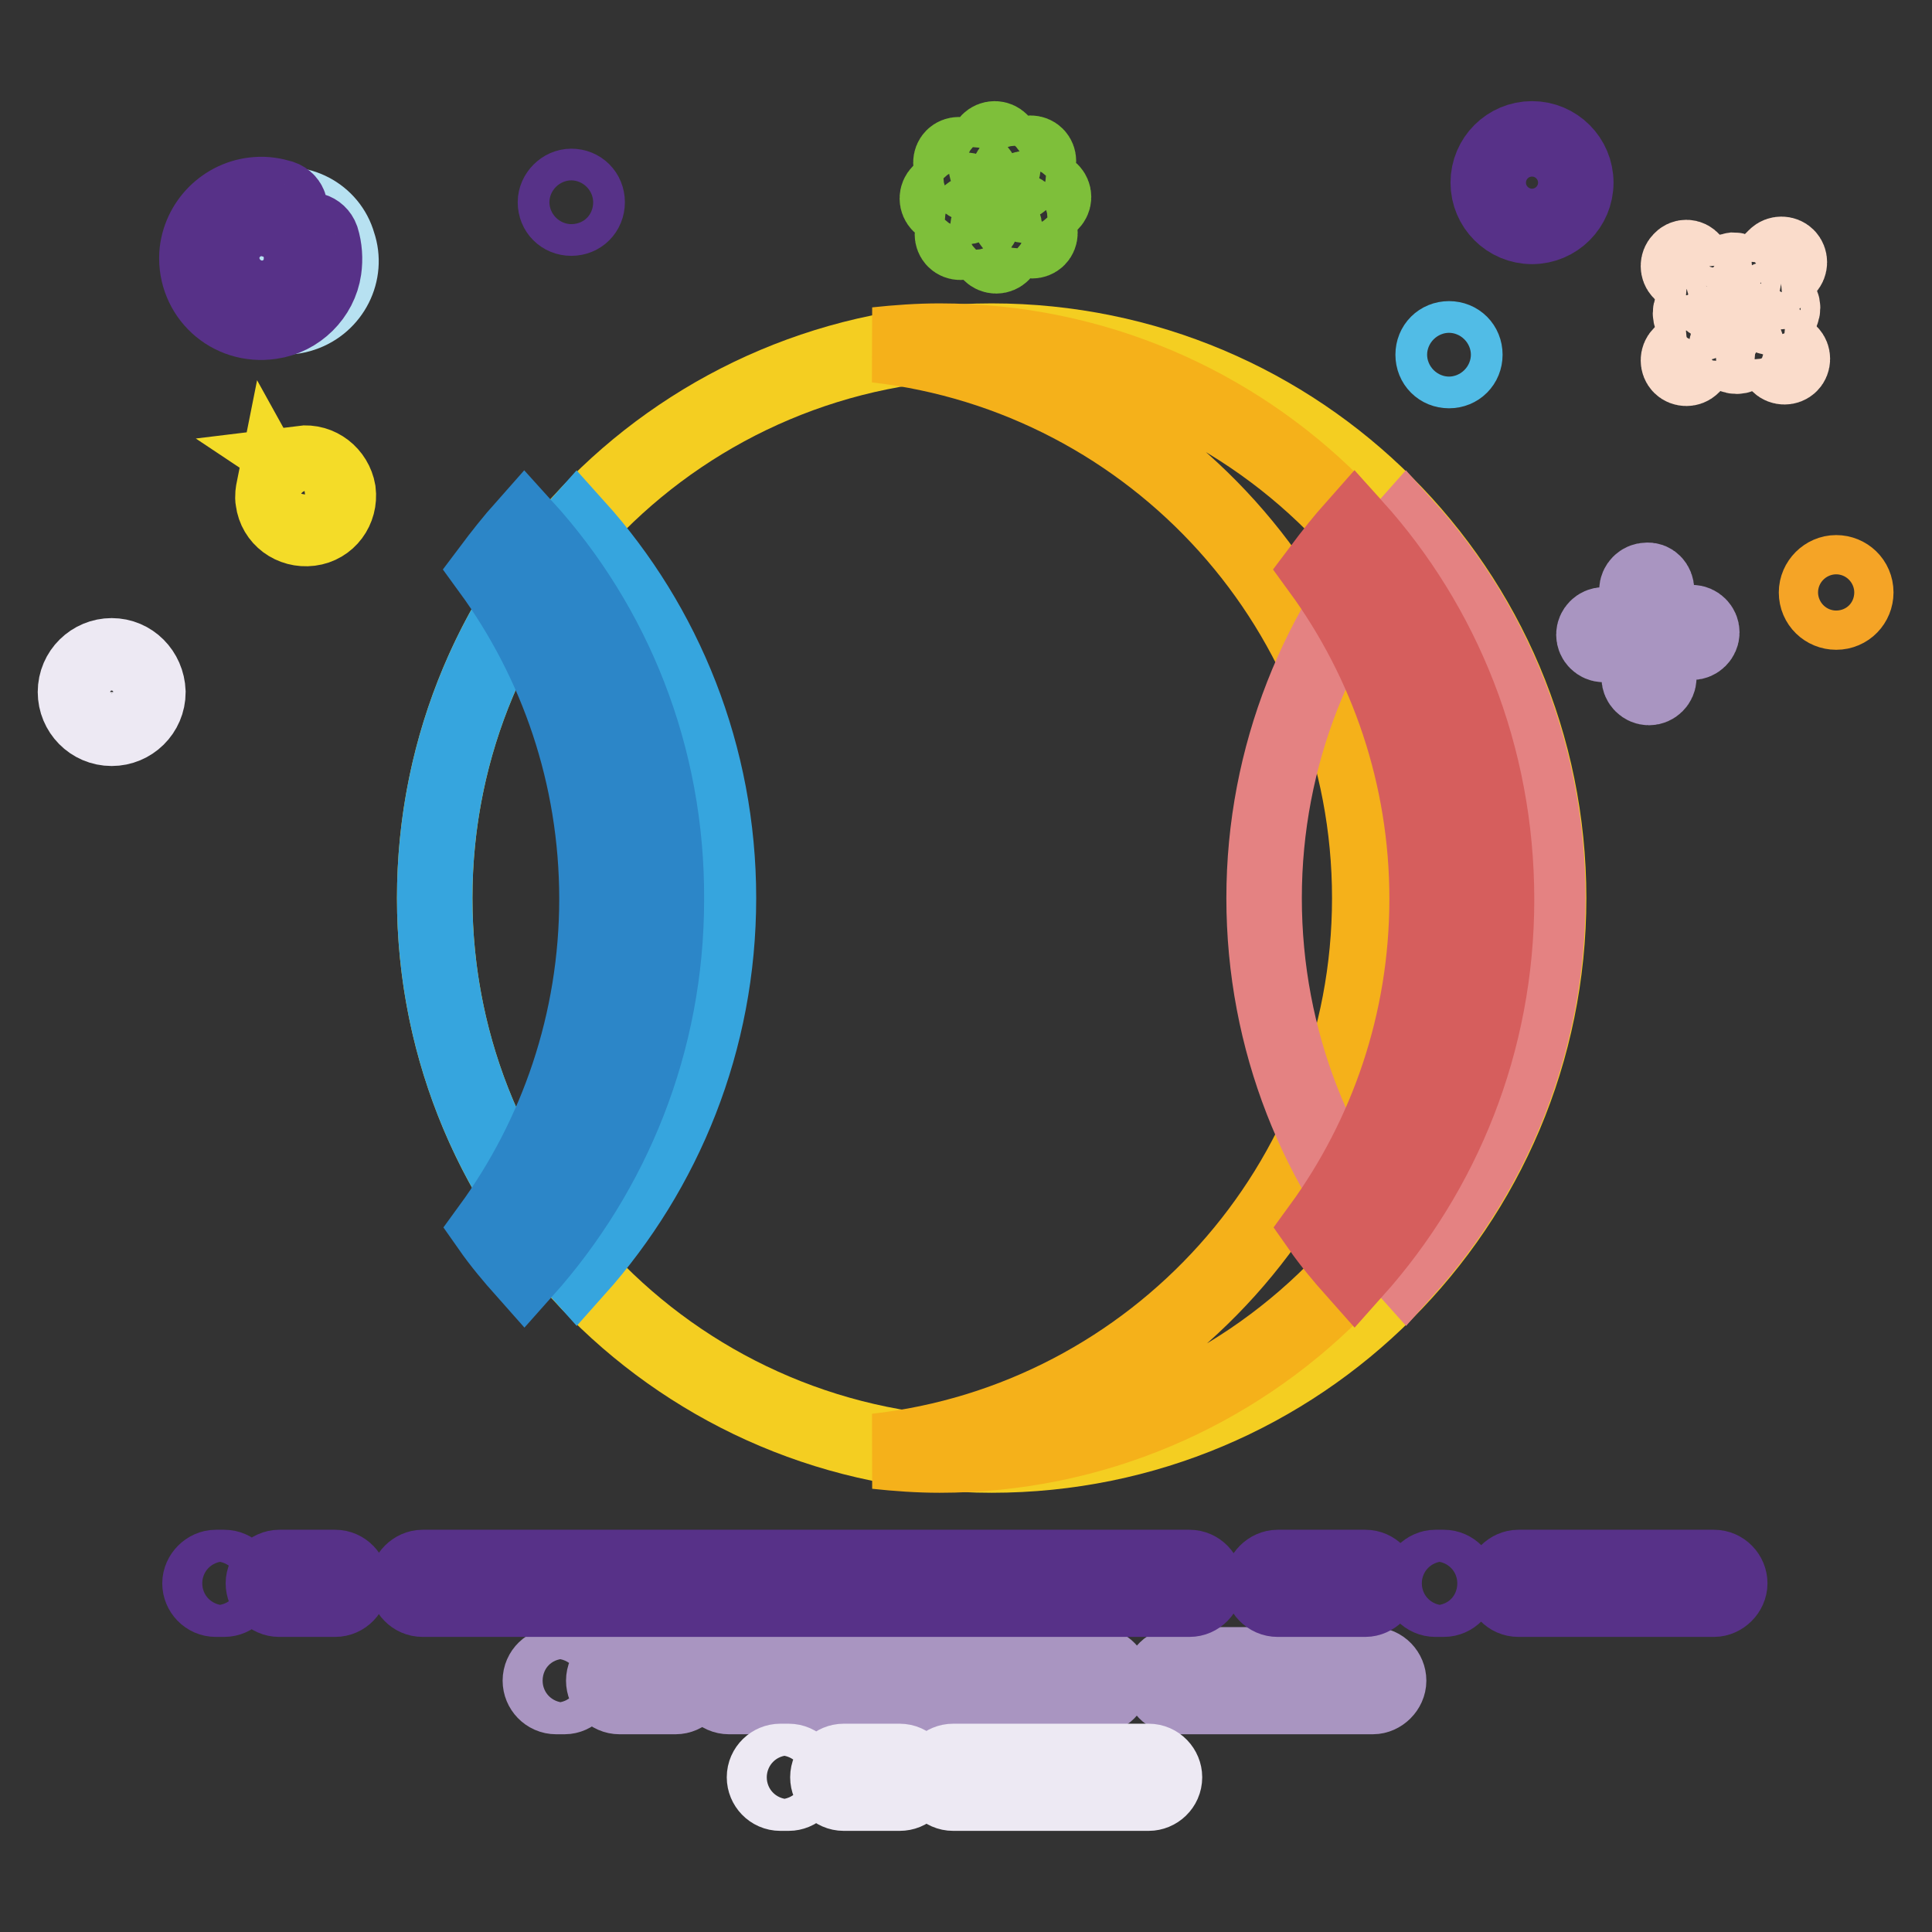
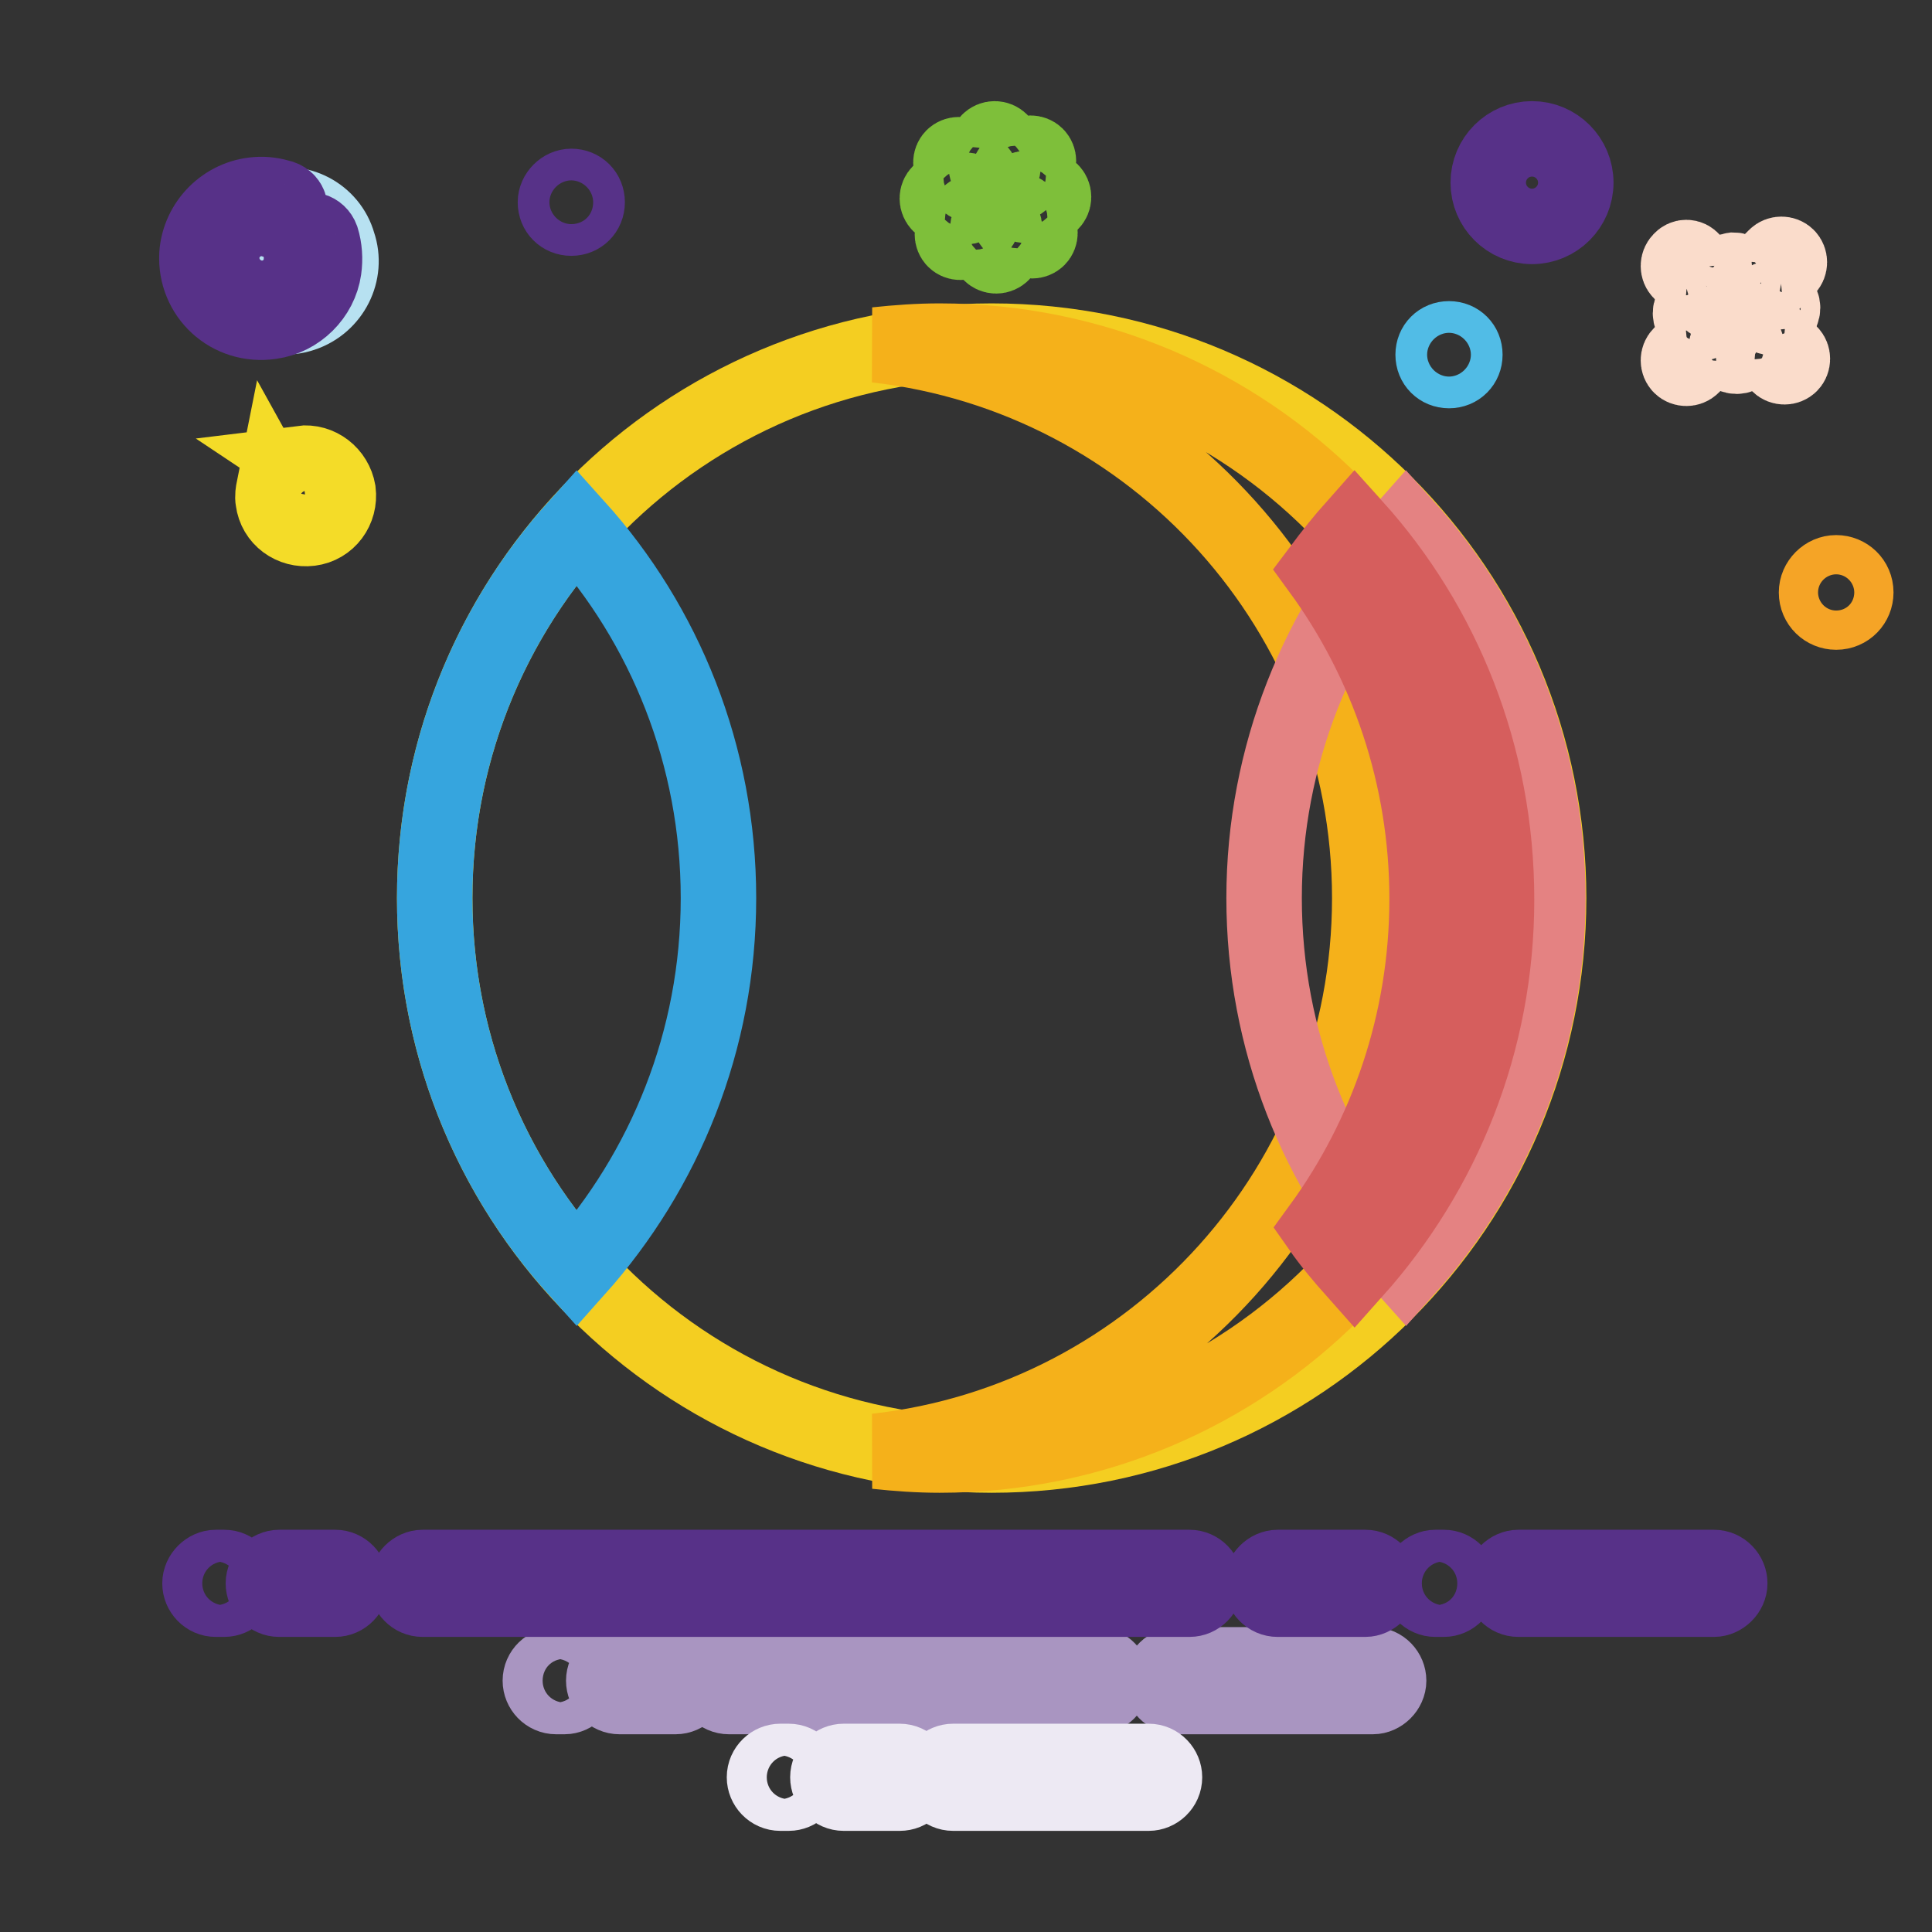
<svg xmlns="http://www.w3.org/2000/svg" version="1.1" x="0px" y="0px" viewBox="0 0 256 256" enable-background="new 0 0 256 256" xml:space="preserve">
  <rect x="0" y="0" width="256" height="256" fill="#333333" stroke="none" />
  <g>
    <path stroke-width="10" fill-opacity="0" stroke="#f4ce21" d="M57.6,119c0,40.8,33,73.8,73.8,73.8c40.8,0,73.8-33,73.8-73.8l0,0c0-40.8-33-73.8-73.8-73.8 C90.6,45.2,57.6,78.2,57.6,119L57.6,119z" />
    <path stroke-width="10" fill-opacity="0" stroke="#f5b11a" d="M124.5,45.2c-2.8,0-5.6,0.2-8.4,0.5c36.8,4.2,65.4,35.4,65.4,73.3s-28.6,69.2-65.4,73.3 c2.8,0.3,5.6,0.5,8.4,0.5c40.8,0,73.8-33,73.8-73.8C198.3,78.2,165.3,45.2,124.5,45.2z" />
    <path stroke-width="10" fill-opacity="0" stroke="#36a5de" d="M57.6,119c0,18.9,7.1,36.2,18.8,49.2c11.7-13.1,18.8-30.3,18.8-49.2c0-18.9-7.1-36.2-18.8-49.2 C64.7,82.8,57.6,100.1,57.6,119z" />
-     <path stroke-width="10" fill-opacity="0" stroke="#2c86c8" d="M69.5,69.8c-1.6,1.8-3.1,3.7-4.6,5.7c8.9,12.2,14.2,27.3,14.2,43.6c0,16.3-5.3,31.4-14.2,43.6 c1.4,2,3,3.9,4.6,5.7c11.7-13.1,18.8-30.3,18.8-49.2C88.4,100.1,81.3,82.8,69.5,69.8z" />
    <path stroke-width="10" fill-opacity="0" stroke="#e48282" d="M167.5,119c0,18.9,7.1,36.2,18.8,49.2c11.7-13.1,18.8-30.3,18.8-49.2c0-18.9-7.1-36.2-18.8-49.2 C174.7,82.8,167.5,100.1,167.5,119z" />
    <path stroke-width="10" fill-opacity="0" stroke="#d65e5d" d="M179.5,69.8c-1.6,1.8-3.1,3.7-4.6,5.7c8.9,12.2,14.2,27.3,14.2,43.6c0,16.3-5.3,31.4-14.2,43.6 c1.4,2,3,3.9,4.6,5.7c11.7-13.1,18.8-30.3,18.8-49.2C198.3,100.1,191.2,82.8,179.5,69.8z" />
    <path stroke-width="10" fill-opacity="0" stroke="#a995c1" d="M145.3,224.8H96.6c-1.2,0-2.1-1-2.1-2.1c0-1.2,1-2.1,2.1-2.1h48.7c1.2,0,2.1,1,2.1,2.1 C147.4,223.8,146.4,224.8,145.3,224.8z M89.5,224.8h-7.4c-1.2,0-2.1-1-2.1-2.1c0-1.2,1-2.1,2.1-2.1h7.4c1.2,0,2.1,1,2.1,2.1 C91.6,223.8,90.7,224.8,89.5,224.8z M181.9,224.8h-25.9c-1.2,0-2.1-1-2.1-2.1c0-1.2,1-2.1,2.1-2.1h25.9c1.2,0,2.1,1,2.1,2.1 C184,223.8,183,224.8,181.9,224.8z M74.8,224.8h-1.1c-1.2,0-2.1-1-2.1-2.1c0-1.2,1-2.1,2.1-2.1h1.1c1.2,0,2.1,1,2.1,2.1 C76.9,223.8,75.9,224.8,74.8,224.8z" />
    <path stroke-width="10" fill-opacity="0" stroke="#ede9f3" d="M119.2,237.6h-7.4c-1.2,0-2.1-1-2.1-2.1c0-1.2,1-2.1,2.1-2.1h7.4c1.2,0,2.1,1,2.1,2.1 C121.3,236.7,120.4,237.6,119.2,237.6z M152.2,237.6h-25.9c-1.2,0-2.1-1-2.1-2.1c0-1.2,1-2.1,2.1-2.1h25.9c1.2,0,2.1,1,2.1,2.1 C154.3,236.7,153.3,237.6,152.2,237.6z M104.5,237.6h-1.1c-1.2,0-2.1-1-2.1-2.1c0-1.2,1-2.1,2.1-2.1h1.1c1.2,0,2.1,1,2.1,2.1 C106.6,236.7,105.6,237.6,104.5,237.6z" />
    <path stroke-width="10" fill-opacity="0" stroke="#b7e1f1" d="M35.6,27.5c-1,0.3-1.9,0.8-2.6,1.5c1,0.3,1.8,1.1,2.1,2.1c0.6,1.7-0.4,3.5-2.1,4.1 c-0.9,0.3-1.8,0.2-2.5-0.2c0,0.6,0.2,1.2,0.3,1.9c1.3,3.9,5.5,6,9.3,4.7c3.9-1.3,6-5.5,4.7-9.3C43.7,28.4,39.5,26.2,35.6,27.5z" />
    <path stroke-width="10" fill-opacity="0" stroke="#573188" d="M39.7,32.6c0.3,0.7,0.3,1.6,0.2,2.4c-0.3,2.4-2.3,4.3-4.7,4.5c-3.3,0.3-6.1-2.5-5.8-5.8 c0.2-2.4,2.1-4.3,4.4-4.7c0.8-0.1,1.7-0.1,2.4,0.2c0.6,0.2,1.1,0.1,1.6-0.3l0.1-0.1c0.9-0.8,0.6-2.2-0.6-2.6 c-1-0.3-2.1-0.5-3.3-0.4c-4.2,0.3-7.6,3.7-7.9,7.9c-0.3,5.4,4.3,9.7,9.8,8.9c3.6-0.5,6.5-3.4,7-6.9c0.2-1.4,0.1-2.8-0.3-4.1 c-0.4-1.1-1.7-1.5-2.6-0.7C39.7,31.3,39.5,32,39.7,32.6z" />
    <path stroke-width="10" fill-opacity="0" stroke="#51bce6" d="M189.9,47c0,1.2,0.9,2.1,2.1,2.1c1.2,0,2.1-0.9,2.1-2.1c0-1.2-0.9-2.1-2.1-2.1 C190.8,44.9,189.9,45.8,189.9,47z" />
    <path stroke-width="10" fill-opacity="0" stroke="#573288" d="M73.6,26.8c0,1.2,0.9,2.1,2.1,2.1c1.2,0,2.1-0.9,2.1-2.1s-0.9-2.1-2.1-2.1C74.6,24.7,73.6,25.7,73.6,26.8z" />
    <path stroke-width="10" fill-opacity="0" stroke="#f5a426" d="M240.7,78.5c0,1.5,1.2,2.6,2.6,2.6c1.5,0,2.6-1.2,2.6-2.6c0-1.5-1.2-2.6-2.6-2.6 C241.9,75.9,240.7,77.1,240.7,78.5z" />
    <path stroke-width="10" fill-opacity="0" stroke="#f4dc28" d="M39.9,61.4L39.9,61.4c0.6,0.4,1.1,1,1.2,1.8c0.2,1.4-0.8,2.7-2.2,2.9c-1.1,0.2-2.1-0.5-2.6-1.4 c-0.1,0.5-0.2,1.1-0.1,1.6c0.3,2.4,2.5,4,4.9,3.7c2.4-0.3,4-2.5,3.7-4.9C44.4,62.8,42.3,61.1,39.9,61.4z" />
    <path stroke-width="10" fill-opacity="0" stroke="#573188" d="M203,18.4c-3.2,0-5.8,2.6-5.8,5.8s2.6,5.8,5.8,5.8c3.2,0,5.8-2.6,5.8-5.8S206.2,18.4,203,18.4z M203,26.3 c-1.2,0-2.1-1-2.1-2.1c0-1.2,1-2.1,2.1-2.1c1.2,0,2.1,1,2.1,2.1C205.1,25.4,204.1,26.3,203,26.3z" />
-     <path stroke-width="10" fill-opacity="0" stroke="#ede9f3" d="M14.8,86.9c-2.6,0-4.8,2.1-4.8,4.8c0,2.6,2.1,4.8,4.8,4.8c2.6,0,4.8-2.1,4.8-4.8 C19.5,89,17.4,86.9,14.8,86.9z M14.8,93.4c-1,0-1.7-0.8-1.7-1.7s0.8-1.7,1.7-1.7c1,0,1.7,0.8,1.7,1.7S15.7,93.4,14.8,93.4z" />
-     <path stroke-width="10" fill-opacity="0" stroke="#a995c1" d="M212.5,82.8h3.7c0.7,0,1.3,0.6,1.3,1.3c0,0.7-0.6,1.3-1.3,1.3h-3.7c-0.7,0-1.3-0.6-1.3-1.3 C211.2,83.4,211.8,82.8,212.5,82.8z M217.2,89.8v-3.7c0-0.7,0.6-1.3,1.3-1.3s1.3,0.6,1.3,1.3v3.7c0,0.7-0.6,1.3-1.3,1.3 C217.8,91.1,217.2,90.5,217.2,89.8z M224.2,85.1h-3.7c-0.7,0-1.3-0.6-1.3-1.3s0.6-1.3,1.3-1.3h3.7c0.7,0,1.3,0.6,1.3,1.3 S224.9,85.1,224.2,85.1z M219.5,78.2v3.7c0,0.7-0.6,1.3-1.3,1.3c-0.7,0-1.3-0.6-1.3-1.3v-3.7c0-0.7,0.6-1.3,1.3-1.3 C218.9,76.8,219.5,77.4,219.5,78.2z" />
    <path stroke-width="10" fill-opacity="0" stroke="#fadccb" d="M224,41.5c0,0.7,0.6,1.3,1.3,1.3c0.7,0,1.3-0.6,1.3-1.3c0,0,0,0,0,0c0-0.7-0.6-1.3-1.3-1.3 C224.6,40.2,224,40.8,224,41.5C224,41.5,224,41.5,224,41.5z" />
    <path stroke-width="10" fill-opacity="0" stroke="#fadccb" d="M233.6,40.8c0,0.7,0.6,1.3,1.3,1.3c0.7,0,1.3-0.6,1.3-1.3c0,0,0,0,0,0c0-0.7-0.6-1.3-1.3-1.3 C234.2,39.5,233.6,40.1,233.6,40.8C233.6,40.8,233.6,40.8,233.6,40.8z" />
    <path stroke-width="10" fill-opacity="0" stroke="#fadccb" d="M228.4,37.1c0,0.7,0.6,1.3,1.3,1.3c0.7,0,1.3-0.6,1.3-1.3c0,0,0,0,0,0c0-0.7-0.6-1.3-1.3-1.3 C229,35.9,228.4,36.4,228.4,37.1C228.4,37.1,228.4,37.1,228.4,37.1z" />
    <path stroke-width="10" fill-opacity="0" stroke="#fadccb" d="M228.8,45.9c0,0.7,0.6,1.3,1.3,1.3c0.7,0,1.3-0.6,1.3-1.3c0,0,0,0,0,0c0-0.7-0.6-1.3-1.3-1.3 C229.4,44.6,228.8,45.2,228.8,45.9C228.8,45.9,228.8,45.9,228.8,45.9z" />
    <path stroke-width="10" fill-opacity="0" stroke="#fadccb" d="M224.2,34.5l3.9,3.9c0.4,0.4,0.4,1.1,0,1.5c-0.4,0.4-1.1,0.4-1.5,0l-3.9-3.9c-0.4-0.4-0.4-1.1,0-1.5 C223.1,34,223.8,34,224.2,34.5z M222.7,47l3.9-3.9c0.4-0.4,1.1-0.4,1.5,0s0.4,1.1,0,1.5l-3.9,3.9c-0.4,0.4-1.1,0.4-1.5,0 S222.3,47.4,222.7,47z M235.7,48.3l-3.9-3.9c-0.4-0.4-0.4-1.1,0-1.5c0.4-0.4,1.1-0.4,1.5,0l3.9,3.9c0.4,0.4,0.4,1.1,0,1.5 C236.8,48.7,236.1,48.7,235.7,48.3z M236.8,35.5l-3.9,3.9c-0.4,0.4-1.1,0.4-1.5,0c-0.4-0.4-0.4-1.1,0-1.5l3.9-3.9 c0.4-0.4,1.1-0.4,1.5,0C237.2,34.4,237.2,35.1,236.8,35.5L236.8,35.5z" />
    <path stroke-width="10" fill-opacity="0" stroke="#7ebf3a" d="M128.2,24.2l-1.9-1.9c-0.4-0.4-0.4-1.1,0-1.5c0.4-0.4,1.1-0.4,1.5,0l1.9,1.9c0.4,0.4,0.4,1.1,0,1.5 C129.3,24.6,128.6,24.6,128.2,24.2z M127.9,27.4h-2.6c-0.6,0-1.1-0.5-1.1-1.1c0-0.6,0.5-1.1,1.1-1.1h2.6c0.6,0,1.1,0.5,1.1,1.1 C128.9,26.9,128.5,27.4,127.9,27.4z M129.9,29.9l-1.9,1.9c-0.4,0.4-1.1,0.4-1.5,0c-0.4-0.4-0.4-1.1,0-1.5l1.9-1.9 c0.4-0.4,1.1-0.4,1.5,0C130.3,28.8,130.3,29.5,129.9,29.9z M133.1,30.2v2.6c0,0.6-0.5,1.1-1.1,1.1c-0.6,0-1.1-0.5-1.1-1.1v-2.6 c0-0.6,0.5-1.1,1.1-1.1C132.6,29.2,133.1,29.6,133.1,30.2z M135.6,28.2l1.9,1.9c0.4,0.4,0.4,1.1,0,1.5c-0.4,0.4-1.1,0.4-1.5,0 l-1.9-1.9c-0.4-0.4-0.4-1.1,0-1.5C134.5,27.8,135.2,27.8,135.6,28.2z M135.9,25h2.6c0.6,0,1.1,0.5,1.1,1.1c0,0.6-0.5,1.1-1.1,1.1 h-2.6c-0.6,0-1.1-0.5-1.1-1.1C134.9,25.5,135.4,25,135.9,25z M133.9,22.5l1.9-1.9c0.4-0.4,1.1-0.4,1.5,0c0.4,0.4,0.4,1.1,0,1.5 l-1.9,1.9c-0.4,0.4-1.1,0.4-1.5,0C133.5,23.5,133.5,22.9,133.9,22.5z M130.7,22.1v-2.6c0-0.6,0.5-1.1,1.1-1.1 c0.6,0,1.1,0.5,1.1,1.1v2.6c0,0.6-0.5,1.1-1.1,1.1C131.1,23.2,130.7,22.7,130.7,22.1z" />
    <path stroke-width="10" fill-opacity="0" stroke="#573188" d="M157.6,211.9H56c-1.2,0-2.1-1-2.1-2.1s1-2.1,2.1-2.1h101.6c1.2,0,2.1,1,2.1,2.1S158.8,211.9,157.6,211.9z  M44.4,211.9H37c-1.2,0-2.1-1-2.1-2.1s1-2.1,2.1-2.1h7.4c1.2,0,2.1,1,2.1,2.1S45.6,211.9,44.4,211.9z M227.1,211.9h-25.9 c-1.2,0-2.1-1-2.1-2.1s1-2.1,2.1-2.1h25.9c1.2,0,2.1,1,2.1,2.1S228.2,211.9,227.1,211.9z M180.9,211.9h-11.6c-1.2,0-2.1-1-2.1-2.1 s1-2.1,2.1-2.1h11.6c1.2,0,2.1,1,2.1,2.1S182,211.9,180.9,211.9z M29.7,211.9h-1.1c-1.2,0-2.1-1-2.1-2.1s1-2.1,2.1-2.1h1.1 c1.2,0,2.1,1,2.1,2.1S30.9,211.9,29.7,211.9z M191.3,211.9h-1.1c-1.2,0-2.1-1-2.1-2.1s1-2.1,2.1-2.1h1.1c1.2,0,2.1,1,2.1,2.1 S192.5,211.9,191.3,211.9z" />
  </g>
</svg>